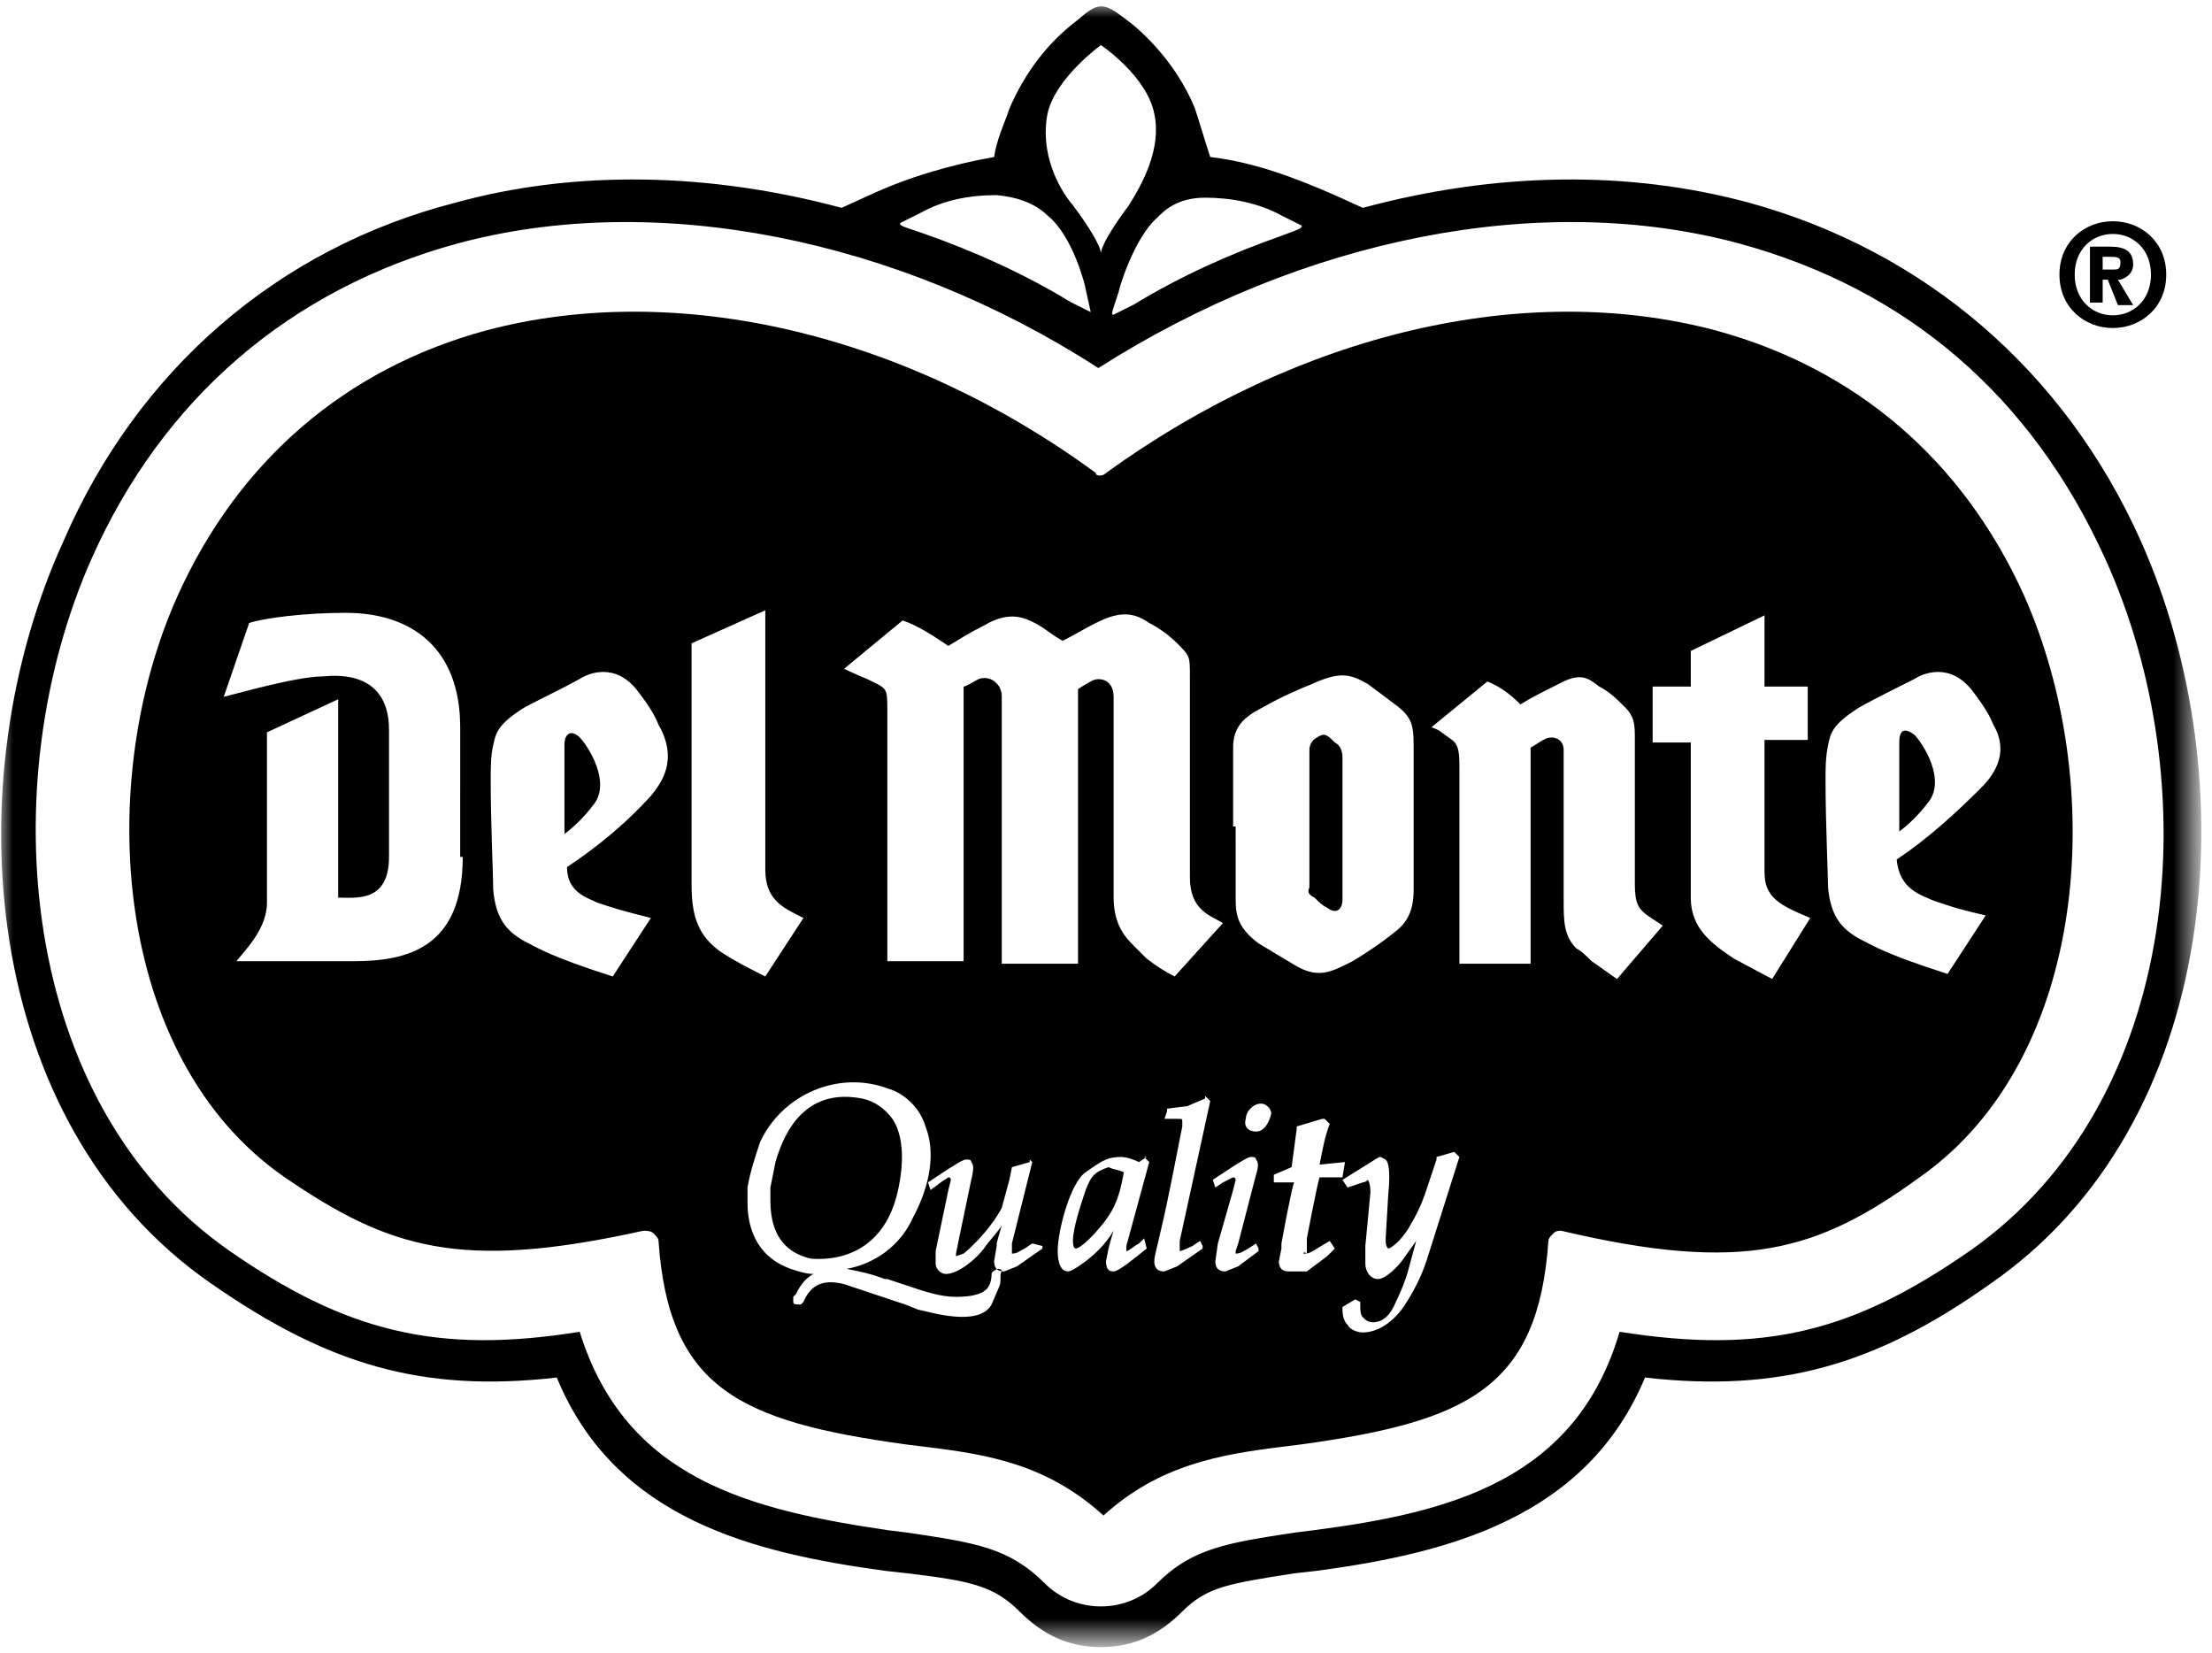
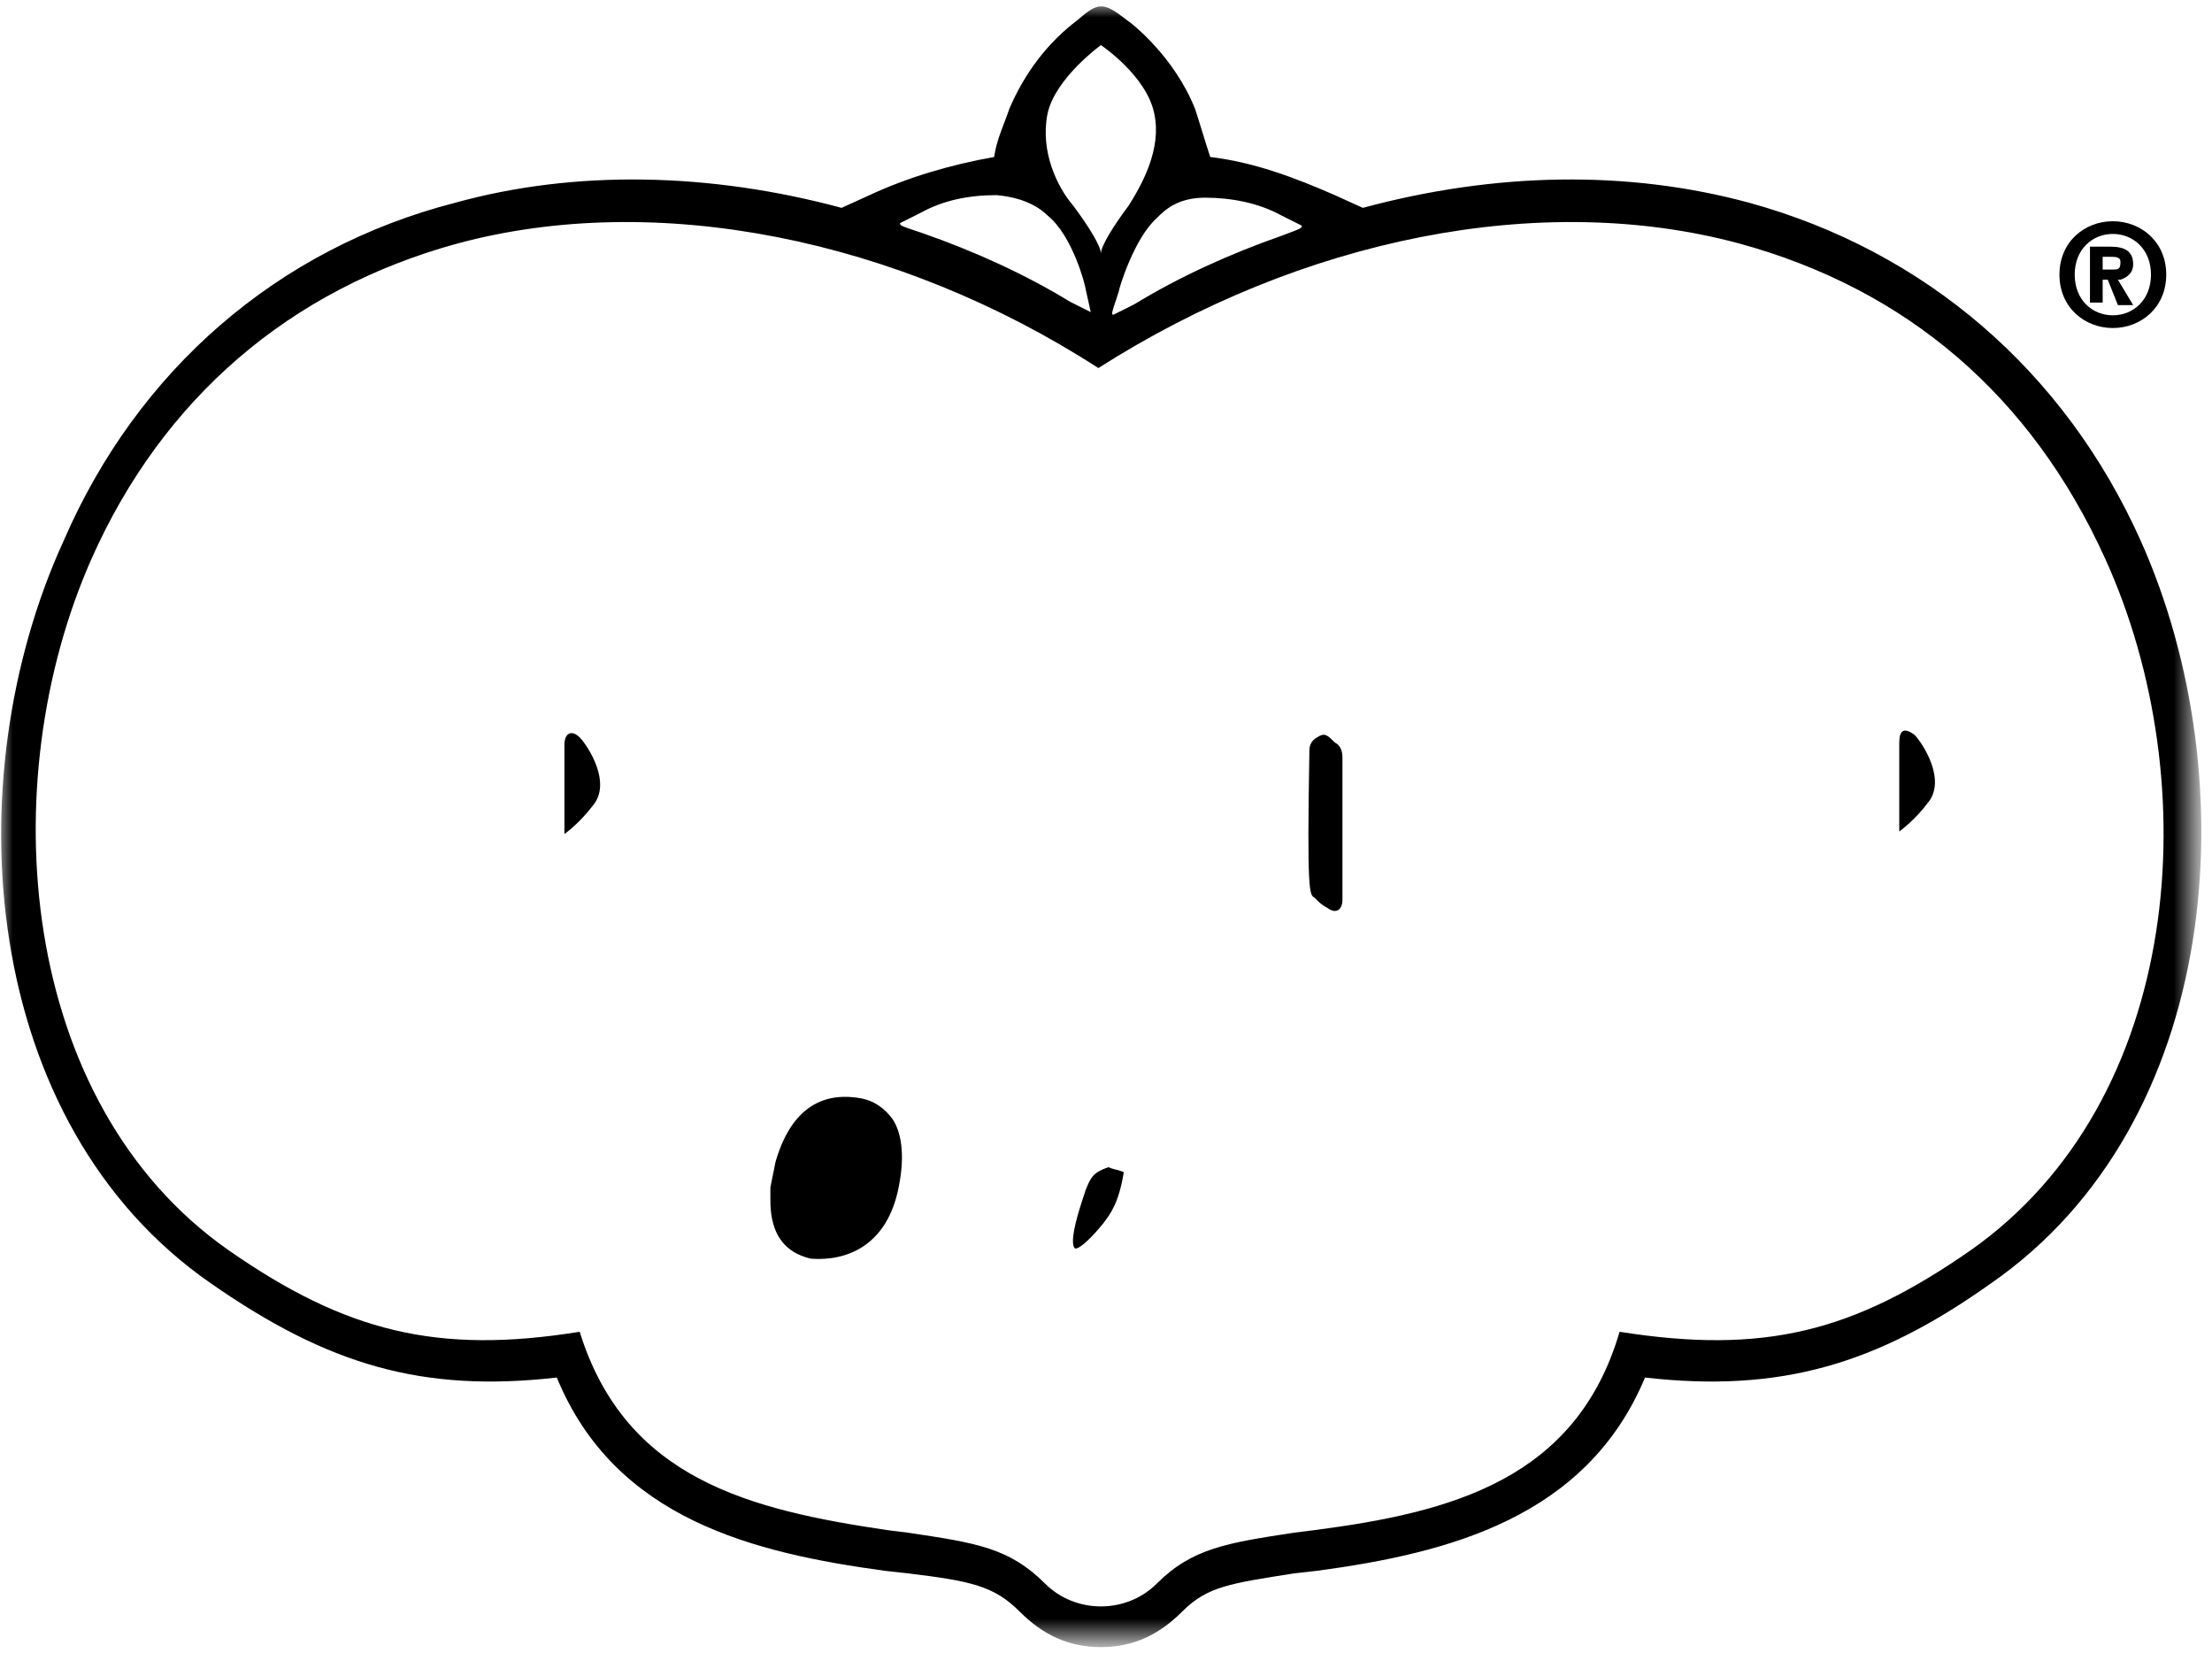
<svg xmlns="http://www.w3.org/2000/svg" version="1.1" id="Layer_1" x="0px" y="0px" viewBox="0 0 87 65" style="enable-background:new 0 0 87 65;" xml:space="preserve">
  <style type="text/css">
	.st0{filter:url(#Adobe_OpacityMaskFilter);}
	.st1{fill-rule:evenodd;clip-rule:evenodd;fill:#FFFFFF;}
	.st2{mask:url(#mask-2_1_);fill-rule:evenodd;clip-rule:evenodd;}
	.st3{fill-rule:evenodd;clip-rule:evenodd;}
</style>
  <desc>Created with Sketch.</desc>
  <g id="Page-1">
    <g id="Desktop-HD-Strategy" transform="translate(-1130, -3399)">
      <g id="Group-18" transform="translate(1130, 3399)">
        <g id="Group-3" transform="translate(0, 0.174)">
          <g id="Clip-2">
				</g>
          <defs>
            <filter id="Adobe_OpacityMaskFilter" filterUnits="userSpaceOnUse" x="0" y="0" width="86.6" height="64.6">
              <feColorMatrix type="matrix" values="1 0 0 0 0  0 1 0 0 0  0 0 1 0 0  0 0 0 1 0" />
            </filter>
          </defs>
          <mask maskUnits="userSpaceOnUse" x="0" y="0" width="86.6" height="64.6" id="mask-2_1_">
            <g class="st0">
              <polygon id="path-1_1_" class="st1" points="0,0 86.6,0 86.6,64.6 0,64.6       " />
            </g>
          </mask>
          <path id="Fill-1" class="st2" d="M77.5,49c-4.6,3.2-8.1,4.1-13.8,3.2C62,58,57.1,59.3,51.7,60l-0.8,0.1c-2.6,0.4-4,0.6-5.4,2      c-1.2,1.2-3.2,1.2-4.4,0c-1.4-1.4-2.7-1.6-5.4-2L34.9,60c-5.4-0.8-10.3-2-12.1-7.8c-5.6,0.9-9.2,0-13.8-3.2      c-8.3-5.8-9.3-18.4-5.4-27.2c2.8-6.3,7.8-10.6,14.4-12.4c7.8-2.1,17.3-0.2,25.2,4.9c8-5.1,17.4-7,25.2-4.9      c6.6,1.8,11.5,6,14.4,12.4C86.8,30.6,85.9,43.1,77.5,49 M35.4,8.6l0.8-0.4c0.9-0.5,1.9-0.7,3-0.7c1.1,0.1,1.7,0.5,2,0.8      c1,0.8,1.5,2.8,1.5,2.9c0.2,0.9,0.2,0.9,0.2,0.9l-0.8-0.4c-1.8-1.1-3.8-2-5.8-2.7C35.4,8.7,35.4,8.7,35.4,8.6 M41.2,4.3      c0.3-1.4,2.1-2.7,2.1-2.7s1.8,1.2,2.1,2.7c0.3,1.4-0.5,2.8-1,3.6c-0.6,0.8-1.1,1.6-1.1,1.9c0-0.3-0.5-1.1-1.1-1.9      C41.6,7.2,40.9,5.8,41.2,4.3 M47.4,7.6c1,0,2.1,0.2,3,0.7l0.8,0.4c0,0.1,0,0.1-0.8,0.4c-2,0.7-4,1.6-5.8,2.7l-0.8,0.4      c-0.1,0-0.1,0,0.2-0.9c0-0.1,0.6-2.1,1.5-2.9C45.8,8.1,46.3,7.6,47.4,7.6 M84.2,21.1c-3-6.7-8.5-11.4-15.4-13.3      C64,6.5,58.8,6.6,53.6,8l-1.1-0.5c-1.6-0.7-3.2-1.3-4.9-1.5c-0.2-0.6-0.4-1.3-0.6-1.9c-0.8-2-2.4-3.3-2.7-3.5      c-0.9-0.7-1.1-0.7-1.9,0c-1.2,0.9-2.1,2.1-2.7,3.5c-0.2,0.6-0.5,1.2-0.6,1.9c-1.7,0.3-3.4,0.8-4.9,1.5L33.1,8      c-5.2-1.4-10.5-1.5-15.2-0.2c-7,1.8-12.5,6.6-15.4,13.3C-1.8,30.5-0.8,44,8.3,50.3c4.6,3.2,8.3,4.3,13.6,3.7      c2.3,5.6,7.8,6.9,12.9,7.6l0.9,0.1c2.5,0.3,3.4,0.5,4.4,1.5c0.9,0.9,1.9,1.4,3.2,1.4c1.3,0,2.3-0.5,3.2-1.4c1-1,1.9-1.1,4.4-1.5      l0.9-0.1c5.2-0.7,10.6-2.1,12.9-7.6c5.3,0.6,9.1-0.5,13.6-3.7C87.4,44,88.4,30.5,84.2,21.1" />
        </g>
        <path id="Fill-4" class="st3" d="M42.7,46.8c-0.2,0.6-0.5,1.5-0.5,2c0,0.3,0.1,0.3,0.1,0.3c0.2,0,0.7-0.5,1.1-1     c0.3-0.4,0.6-0.8,0.8-2c-0.2-0.1-0.4-0.1-0.6-0.2C43,46.1,42.9,46.3,42.7,46.8" />
        <path id="Fill-6" class="st3" d="M35.3,46.9c0.3-1.3,0.2-2.3-0.2-2.9c-0.3-0.4-0.7-0.7-1.2-0.8c-2.1-0.4-3,1.1-3.4,2.5l-0.2,1     c0,0.2,0,0.3,0,0.5c0,1,0.3,2,1.6,2.3C33.3,49.6,34.8,49,35.3,46.9" />
        <path id="Fill-8" class="st3" d="M74.7,29.2v1.5v0.1v1.9c0.4-0.3,0.8-0.7,1.1-1.1c0.8-0.9-0.2-2.4-0.5-2.7     C74.9,28.6,74.7,28.7,74.7,29.2" />
        <path id="Fill-10" class="st3" d="M22.2,29.3v3.5c0.4-0.3,0.8-0.7,1.1-1.1c0.8-0.9-0.2-2.4-0.5-2.7     C22.5,28.7,22.2,28.8,22.2,29.3" />
-         <path id="Fill-12" class="st3" d="M76,35.4c0.6,0.2,0.8,0.3,2.1,0.6l-1.5,2.3c-2.5-0.8-2.9-1.1-3.5-1.4c-0.7-0.4-1.1-0.9-1.2-2     c0-0.4-0.1-2.6-0.1-4.2c0-0.5,0-0.9,0.1-1.4c0.1-0.5,0.2-0.8,1.1-1.4c0.3-0.2,1.3-0.7,2.3-1.2c0.3-0.2,1.4-0.7,2.3,0.5     c0.3,0.4,0.6,0.8,0.8,1.3c0.7,1.2-0.1,2.1-0.5,2.5c-1,1-2.1,2-3.3,2.8C74.7,35,75.6,35.2,76,35.4L76,35.4z M69.7,38.5l-1.5-0.8     c-0.9-0.6-1.7-1.2-1.7-2.4v-6.1H65V27h1.5v-1.4l2.9-1.4V27h1.7v2.1h-1.7v5.2c0,1,0.6,1.3,1.8,1.8L69.7,38.5z M63.6,38.5     c-0.3-0.2-0.7-0.5-1-0.7c-0.2-0.2-0.4-0.4-0.6-0.5c-0.5-0.5-0.5-1.1-0.5-1.9v-5.9c0-0.5-0.5-0.6-0.8-0.4     c-0.2,0.1-0.3,0.2-0.5,0.3v8.5h-2.8v-7.8c0-1-0.2-0.9-0.7-1.3c-0.1-0.1-0.4-0.2-0.4-0.2l2.2-1.8c0.5,0.2,0.9,0.5,1.3,0.9     c0.5-0.3,0.7-0.4,1.5-0.8c0.9-0.5,1.2-0.2,1.6,0.1c0.4,0.2,0.7,0.5,1,0.8c0.4,0.4,0.4,0.7,0.4,1.3v5.6c0,1.1,0.2,1.1,1.1,1.7     L63.6,38.5z M56.1,49.6c-0.2,0.6-0.5,1.2-0.9,1.8c-0.5,0.7-1.1,1-1.6,1c-0.2,0-0.5-0.1-0.6-0.3c-0.2-0.2-0.2-0.5-0.2-0.7l0.5-0.3     l0.2,0.1l0,0.1c0,0.2,0,0.4,0.1,0.5c0.1,0.1,0.2,0.2,0.4,0.2c0.4,0,0.7-0.3,0.9-0.8c0.2-0.4,0.4-0.9,0.5-1.3l0.3-1.1l-0.5,0.7     c-0.2,0.3-0.7,0.8-1,0.8c-0.3,0-0.5-0.3-0.5-0.6V49l0.2-2.1c0-0.4-0.1-0.5-0.1-0.5l0,0c0,0-0.1,0.1-0.2,0.1L53,46.7l-0.2-0.3     l0.8-0.5c0.5-0.3,0.6-0.4,0.7-0.4l0.2,0.1c0.1,0.1,0.2,0.4,0.1,1.4l-0.1,1.7c0,0.2,0,0.3,0.1,0.4h0c0.1,0,0.5-0.3,0.8-0.8     c0.3-0.5,0.5-0.9,0.7-1.5l0.2-0.6l0.2-0.6l0-0.1l0.7-0.2l0,0l0.2,0.2L56.1,49.6z M51.3,49.3c0.1,0,0.2,0,0.5-0.2l0.5-0.3l0.2,0.3     l-0.3,0.3l-0.8,0.6L50.7,50c-0.1,0-0.4,0-0.4-0.4l0.1-0.5l0-0.2c0,0,0.4-2.2,0.5-2.4h-0.8l0-0.2l0-0.1l0,0c0,0,0.7-0.3,0.7-0.3     c0,0,0.2-1.5,0.2-1.5l0-0.1L52,44h0.1l0.2,0.2l0,0c-0.2,0.5-0.3,1.1-0.4,1.6l1-0.1l-0.1,0.6h-0.9c-0.1,0.3-0.5,2.4-0.5,2.4V49.3     C51.3,49.2,51.2,49.3,51.3,49.3L51.3,49.3z M49.4,44.5L49.4,44.5c-0.3,0-0.5-0.2-0.4-0.5c0-0.3,0.3-0.6,0.6-0.6     c0.2,0,0.4,0.2,0.4,0.4C49.9,44.2,49.7,44.5,49.4,44.5L49.4,44.5z M48.7,49.8L48.2,50c-0.1,0-0.4,0-0.4-0.4l0.1-0.7l0.6-2.1     l0.1-0.4c0,0,0-0.1-0.1-0.1l-0.2,0.1l-0.2,0.1l-0.3,0.2l-0.1-0.3l0.3-0.2c0.9-0.6,1.1-0.7,1.2-0.7c0.1,0,0.2,0,0.2,0.1     c0.1,0.1,0.1,0.3,0,0.6l-0.7,2.7l-0.1,0.3c0,0,0,0.1,0,0.1c0.2,0,0.3-0.1,0.5-0.2l0.3-0.2l0.1,0.2l0,0.1L48.7,49.8z M46.4,49.2     c0,0,0.1,0,0.5-0.2l0.3-0.2l0.1,0.2l0,0.1l-1,0.7L45.8,50c-0.1,0-0.4,0-0.4-0.4c0-0.2,0.1-0.5,0.3-1.4c0.2-0.8,0.7-3.4,0.8-3.9     l0-0.1l0-0.1c0-0.1,0-0.1-0.2-0.1h-0.5l0.1-0.3l0-0.1l0.8-0.1l0.7-0.3l0-0.1l0.2,0.2l-1.2,5.5V49.2     C46.3,49.1,46.4,49.2,46.4,49.2L46.4,49.2z M44.6,37.2c-0.3-0.3-0.8-0.8-0.8-1.9v-7.9c0-0.7-0.6-0.8-0.9-0.6     c-0.2,0.1-0.5,0.3-0.5,0.3v10.8h-3l0,0V27.4c0-0.1,0-0.2-0.1-0.4c-0.2-0.3-0.5-0.4-0.8-0.3c-0.2,0.1-0.5,0.3-0.6,0.3v10.8h-3V28     c0-1,0-0.9-0.8-1.3c-0.5-0.2-0.9-0.4-0.9-0.4l2.3-1.9c0.6,0.2,1.2,0.6,1.8,1c0.5-0.3,0.8-0.5,1.4-0.8c1-0.6,1.6-0.3,2-0.1     c0.4,0.2,0.7,0.5,1.1,0.7c0.4-0.2,0.9-0.5,1.3-0.7c0.8-0.4,1.4-0.5,2.1,0c0.4,0.2,0.8,0.5,1.1,0.8c0.5,0.5,0.5,0.5,0.5,1.3v7.9     c0,1.3,0.8,1.5,1.3,1.8l-1.9,2.1c-0.4-0.2-0.7-0.4-1.1-0.7C45,37.6,44.8,37.4,44.6,37.2L44.6,37.2z M45.1,49.1     C44.6,49.5,44,50,43.8,50c-0.1,0-0.3,0-0.3-0.4l0.1-0.5c0,0,0.1-0.4,0.2-0.7c-0.3,0.5-0.7,0.9-1.1,1.2c-0.4,0.3-0.6,0.4-0.7,0.4     c-0.4,0-0.4-0.7-0.4-0.8c0-0.8,0.5-2.7,1.1-3.1c0.7-0.5,0.9-0.6,1.4-0.6c0.2,0,0.5,0.1,0.7,0.2l0.3-0.2H45l0.2,0.2L44.3,49     c0,0.1,0,0.1,0,0.2h0c0.1,0,0.3-0.2,0.5-0.3l0.2-0.2L45.1,49.1L45.1,49.1z M40,49.8L39.5,50c-0.1,0-0.4,0-0.4-0.4l0.1-0.6l0-0.1     c0,0,0.1-0.4,0.2-0.7c-0.2,0.3-0.5,0.6-0.7,0.9c-0.3,0.4-1,1-1.5,1c-0.2,0-0.4-0.2-0.4-0.4l0-0.5l0.5-2.4l0.1-0.4     c0,0,0-0.1-0.1-0.1l-0.3,0.2l-0.4,0.3l-0.1-0.3l0.3-0.2c0.9-0.6,1.1-0.7,1.2-0.7c0.1,0,0.2,0,0.2,0.1c0.1,0.1,0.1,0.3,0,0.7     l-0.5,2.4l-0.1,0.5c0,0.1,0,0.1,0,0.1l0.3-0.1c0.5-0.4,1.2-1.2,1.5-1.8l0.3-1.1l0.1-0.5l0.7-0.2l0-0.1l0.1,0.1l0,0l0,0     c0,0-0.8,3.2-0.8,3.2l0,0.3c0,0,0,0.1,0,0.1c0.2,0,0.3-0.1,0.5-0.2l0.3-0.2L41,49l0,0.1L40,49.8z M39.3,50.6L39,51.3     c-0.5,0.9-2.4,0.3-2.9,0.2l-0.5-0.2l-2.4-0.8c-0.8-0.2-1.3,0-1.6,0.7l-0.1,0.1h-0.1c-0.1,0-0.2,0-0.2-0.1c0-0.1,0-0.2,0-0.2     l0.1-0.1c0.1-0.2,0.3-0.6,0.7-0.8c-0.3,0-0.6-0.1-0.9-0.2c-1.4-0.5-1.7-1.7-1.7-2.6c0-0.2,0-0.3,0-0.4l0-0.2h0     c0.1-0.6,0.3-1.2,0.5-1.8c0.9-1.9,3.1-2.8,5-2.1c0.7,0.2,1.3,0.8,1.5,1.5c0.4,1,0.2,2.3-0.5,3.6c-0.5,1.1-1.5,1.8-2.6,2     c0.5,0.1,1,0.2,1.5,0.4l0.1,0l0.9,0.3c0.6,0.2,1.2,0.4,1.8,0.4c0.6,0,1-0.1,1.2-0.3c0.1-0.1,0.2-0.3,0.2-0.6     c0-0.1,0.1-0.1,0.2-0.2c0.1,0,0.2,0,0.2,0.1C39.3,50.1,39.4,50.4,39.3,50.6L39.3,50.6z M27.2,34.8v-9.5l2.9-1.3v10.2     c0,1.2,0.7,1.5,1.5,1.9l-1.5,2.3c-0.6-0.3-1.2-0.6-1.8-1C27.5,36.8,27.2,36.1,27.2,34.8L27.2,34.8z M25.6,31.3     c-1,1.1-2.1,2-3.3,2.8c0,1,0.8,1.2,1.2,1.4c0.6,0.2,0.9,0.3,2.1,0.6l-1.5,2.3c-2.5-0.8-2.9-1.1-3.5-1.4c-0.7-0.4-1.1-0.9-1.2-2     c0-0.5-0.1-2.6-0.1-4.3c0-0.5,0-1,0.1-1.4c0.1-0.5,0.2-0.8,1.1-1.4c0.3-0.2,1.4-0.7,2.3-1.2c0.3-0.2,1.4-0.7,2.3,0.5     c0.3,0.4,0.6,0.8,0.8,1.3C26.7,29.9,26,30.8,25.6,31.3L25.6,31.3z M48.5,32.5v-3.1c0-0.8,0.4-1.2,1.2-1.6     c0.7-0.4,1.4-0.7,1.9-0.9c1.1-0.5,1.5-0.4,2.2,0c0.4,0.3,0.8,0.6,1.2,0.9c0.6,0.5,0.6,0.8,0.6,1.8v5.4c0,1-0.4,1.4-0.8,1.7     c-0.5,0.4-1.1,0.8-1.6,1.1c-0.8,0.4-1.3,0.7-2.2,0.2c-0.5-0.3-1-0.6-1.5-0.9c-0.8-0.6-0.9-1.1-0.9-1.7V32.5z M18.2,33.7     c0,3.6-2.2,4.1-4.3,4.1H9.3c0.4-0.5,1.2-1.3,1.2-2.3v-6.7l2.8-1.3v7.8c0.7,0,2,0.2,2-1.6v-5c0-2.5-2.4-2.1-2.6-2.1     c-1.1,0-3.8,0.8-3.9,0.8l1-2.9c0.6-0.2,2.2-0.4,3.8-0.4c2.6,0,4.5,1.4,4.5,4.5V33.7z M79.6,23.4c-2.4-5.3-6.6-8.9-12.1-10.4     c-7.5-2-16.4,0.1-24,5.6c-0.1,0.1-0.2,0.1-0.2,0.1c-0.1,0-0.2,0-0.2-0.1c-7.5-5.5-16.5-7.6-24-5.6c-5.5,1.5-9.7,5.1-12.1,10.4     c-3.3,7.3-2.6,18.2,4.2,22.9c4.1,2.8,6.9,3.7,14.1,2.1c0.1,0,0.3,0,0.4,0.1c0.1,0.1,0.2,0.2,0.2,0.3c0.4,5.8,3.2,7.1,9.7,8     l0.8,0.1c2.5,0.3,4.8,0.7,7,2.7c2.2-2,4.6-2.4,7-2.7l0.8-0.1c6.5-0.9,9.3-2.2,9.7-8c0-0.1,0.1-0.2,0.2-0.3     c0.1-0.1,0.2-0.1,0.3-0.1c7.2,1.7,10.1,0.8,14.1-2.1C82.2,41.6,82.9,30.8,79.6,23.4L79.6,23.4z" />
-         <path id="Fill-14" class="st3" d="M51.7,35.3c0.2,0.2,0.3,0.3,0.5,0.4c0.4,0.3,0.6,0,0.6-0.3v-5.6c0-0.3-0.1-0.5-0.3-0.6     c-0.3-0.3-0.4-0.4-0.7-0.2c-0.2,0.1-0.3,0.3-0.3,0.5v5.4C51.4,35.1,51.5,35.2,51.7,35.3" />
+         <path id="Fill-14" class="st3" d="M51.7,35.3c0.2,0.2,0.3,0.3,0.5,0.4c0.4,0.3,0.6,0,0.6-0.3v-5.6c0-0.3-0.1-0.5-0.3-0.6     c-0.3-0.3-0.4-0.4-0.7-0.2c-0.2,0.1-0.3,0.3-0.3,0.5C51.4,35.1,51.5,35.2,51.7,35.3" />
        <path id="Fill-16" class="st3" d="M83.1,10.6c0.2,0,0.3,0,0.3-0.3c0-0.2-0.2-0.2-0.4-0.2h-0.3v0.5L83.1,10.6z M82.7,11.9h-0.5     V9.7h0.8c0.6,0,0.9,0.2,0.9,0.7c0,0.3-0.2,0.5-0.5,0.6h-0.1l0.6,1h-0.6L82.9,11h-0.2V11.9z M83.1,9.2c-0.8,0-1.5,0.6-1.5,1.6     s0.7,1.6,1.5,1.6c0.8,0,1.5-0.6,1.5-1.6S83.9,9.2,83.1,9.2L83.1,9.2z M83.1,12.9c-1.1,0-2.1-0.8-2.1-2.1s1-2.1,2.1-2.1     s2.1,0.8,2.1,2.1S84.2,12.9,83.1,12.9L83.1,12.9z" />
      </g>
    </g>
  </g>
</svg>